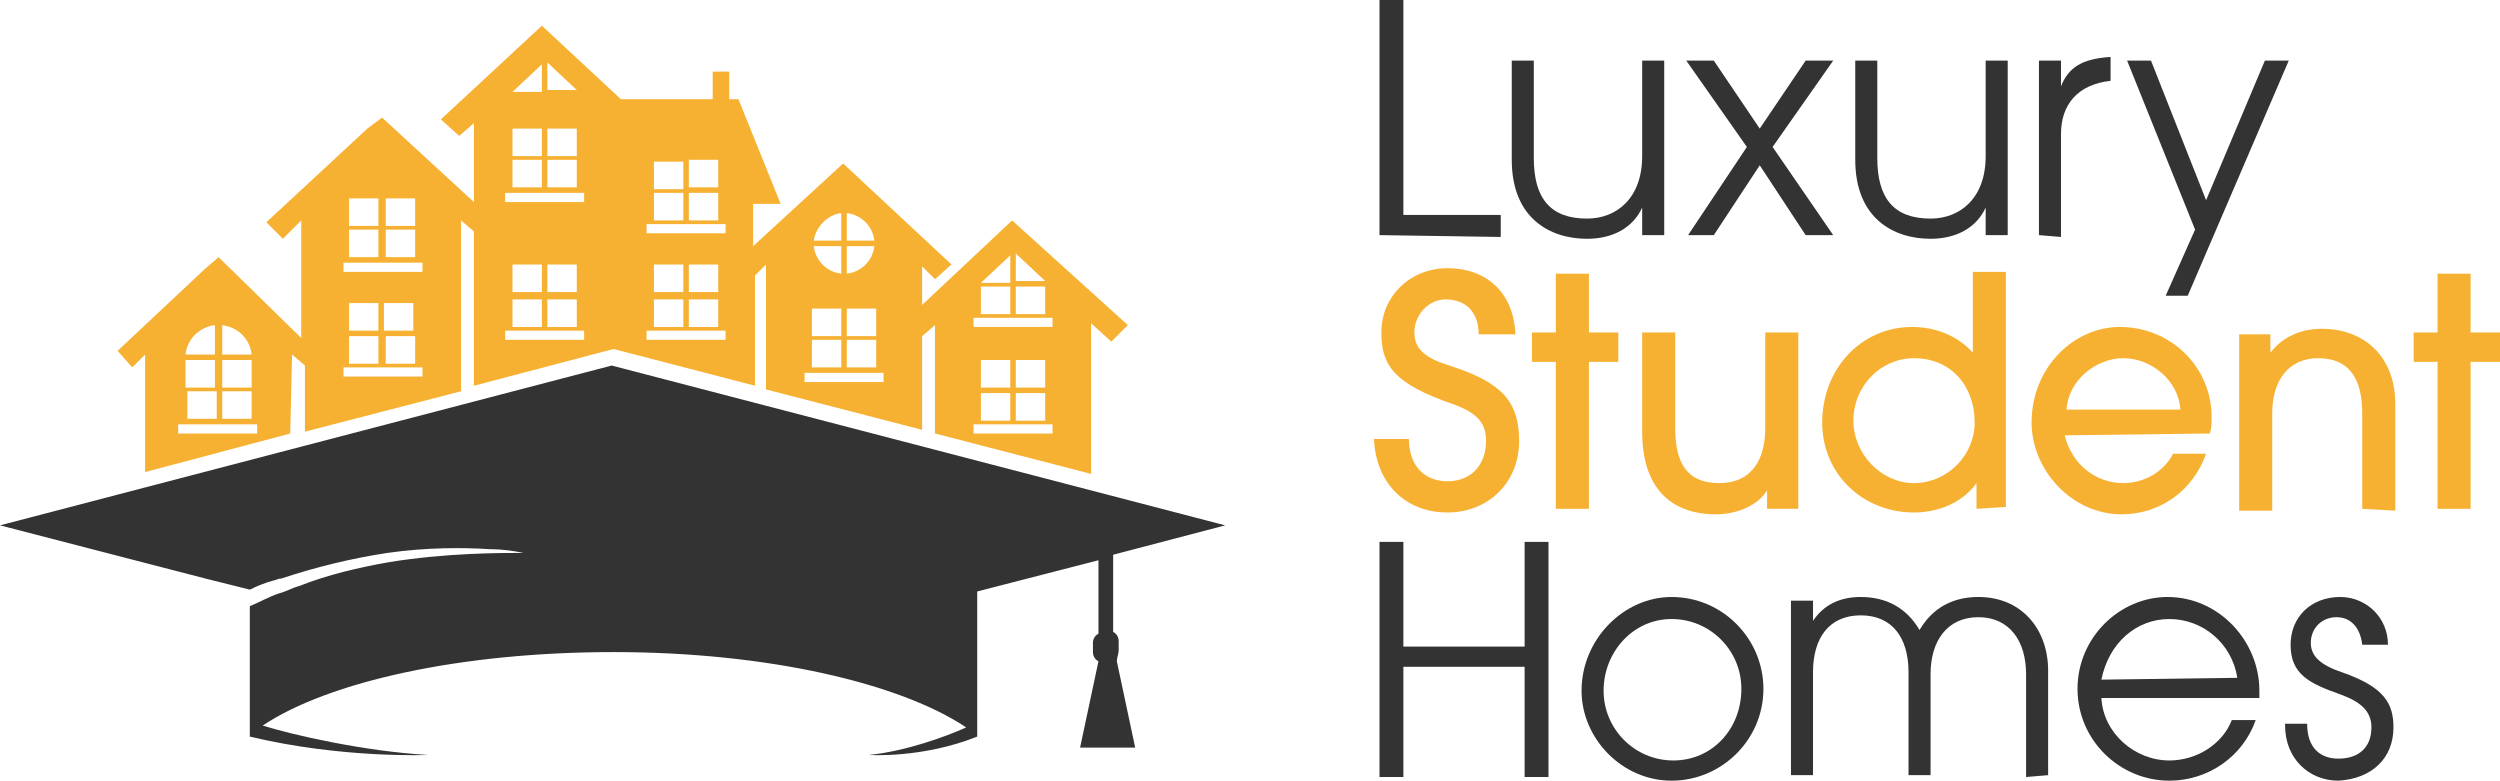
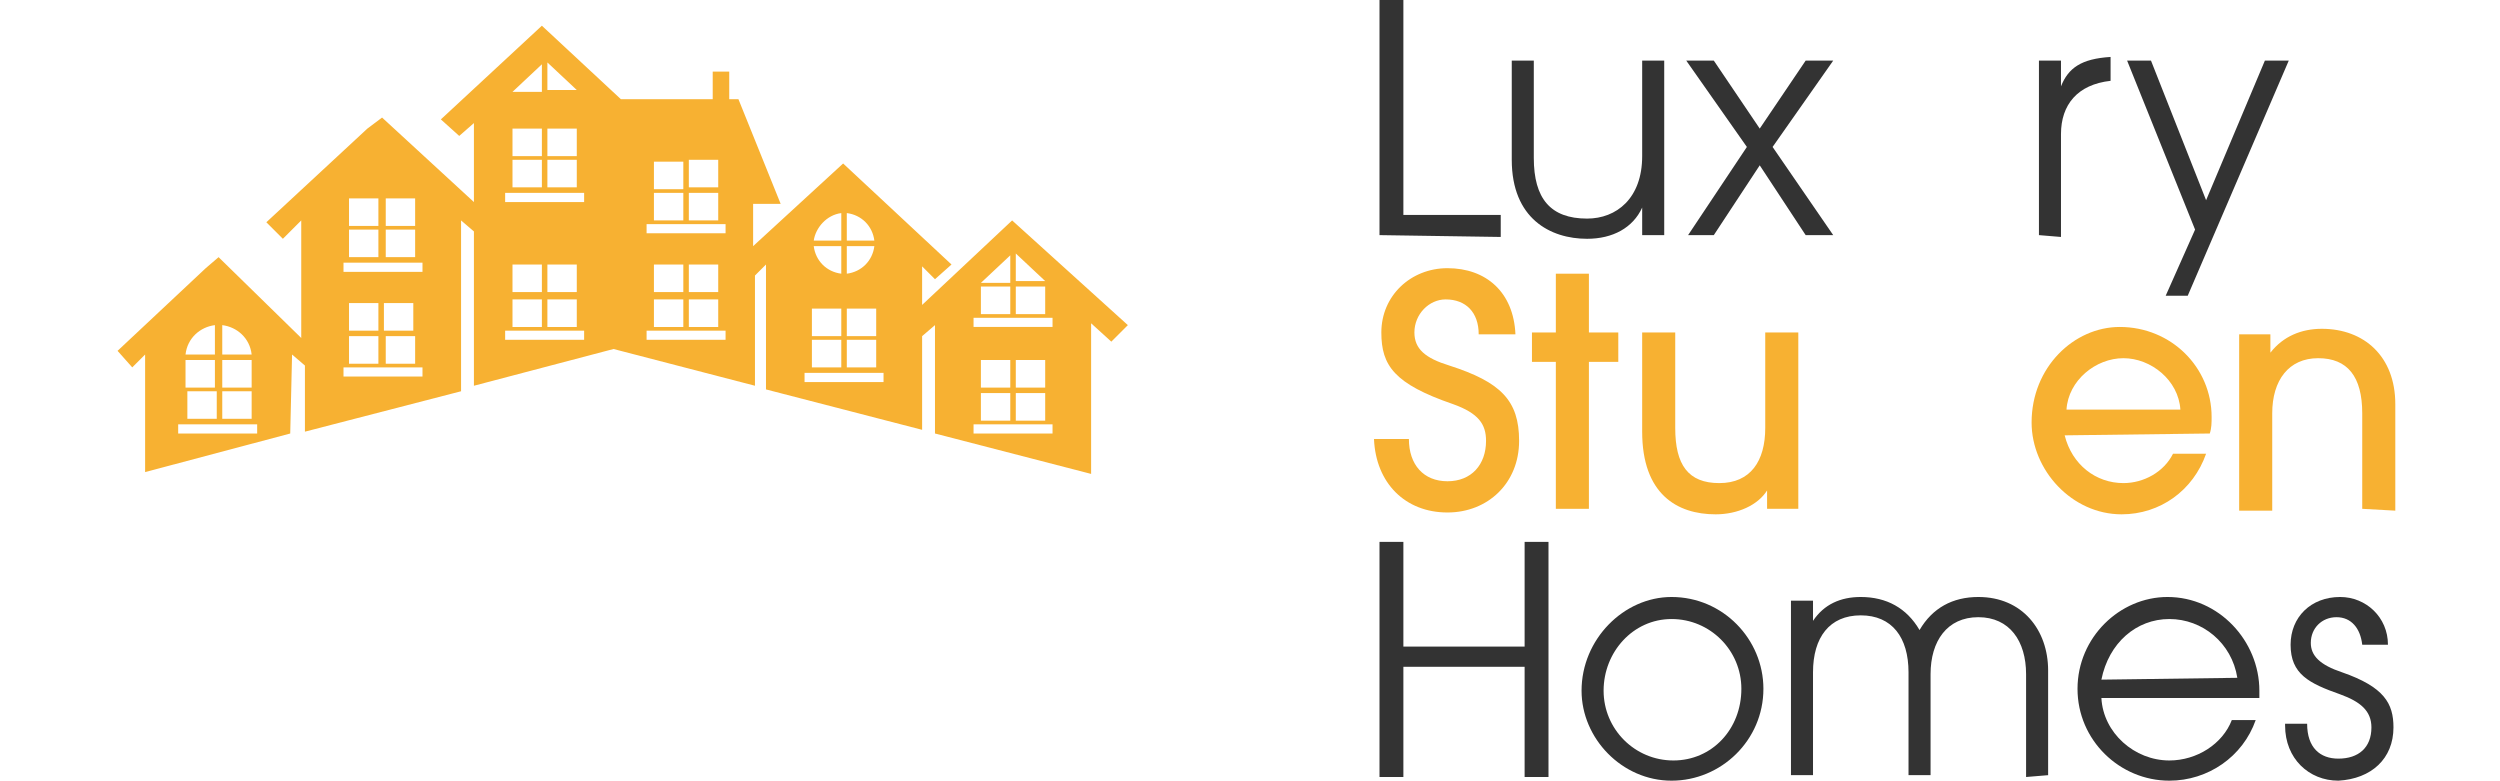
<svg xmlns="http://www.w3.org/2000/svg" version="1.1" id="Layer_1" x="0px" y="0px" viewBox="0 0 136.1 42.5" style="enable-background:new 0 0 136.1 42.5;" xml:space="preserve">
  <style type="text/css">
	.st0{fill:#333333;}
	.st1{fill:#F7B132;}
</style>
  <g>
-     <path class="st0" d="M60.9,35.4v-0.5c0-0.2-0.1-0.4-0.3-0.5v-4.2l6.1-1.6l-33.4-8.7L0,28.6l11.2,2.9l2.4,0.6   c0.4-0.2,0.9-0.4,1.3-0.5c0.1,0,0.2-0.1,0.4-0.1c1.8-0.6,3.8-1.1,5.8-1.4c2.1-0.3,4.1-0.3,5.6-0.2c0.7,0,1.3,0.1,1.8,0.2   c-1.3,0-4.2,0-7.3,0.5c-1.7,0.3-3.4,0.7-4.9,1.3c-0.4,0.1-0.7,0.3-1.1,0.4c-0.6,0.2-1.1,0.5-1.6,0.7v7c0,0,0,0,0,0v0.1   c5,1.2,9.7,1,9.7,1c-3.5-0.2-7.4-1.1-9-1.6c3.6-2.4,10.8-4,19.1-4c8.4,0,15.6,1.7,19.2,4.1c-1.1,0.5-3.3,1.3-5.3,1.5   c0,0,2.9,0.2,5.9-1v0c0,0,0,0,0,0v-7.9l6.6-1.7v4c-0.2,0.1-0.3,0.3-0.3,0.5v0.5c0,0.2,0.1,0.4,0.3,0.5l-1,4.7h1.5h1.5l-1-4.7   C60.8,35.8,60.9,35.6,60.9,35.4z" />
    <g>
      <path class="st0" d="M75.1,12.8l0-12.8l1.3,0l0,11.7l5.3,0l0,1.2L75.1,12.8z" />
      <path class="st0" d="M89.4,12.8l0-1.5l0,0c-0.5,1.1-1.6,1.7-3,1.7c-2,0-4.1-1.1-4.1-4.3l0-5.4l1.2,0l0,5.3c0,2.2,0.9,3.3,2.9,3.3    c1.6,0,3-1.1,3-3.4l0-5.2l1.2,0l0,9.5L89.4,12.8z" />
      <path class="st0" d="M98.3,12.8L95.8,9l-2.5,3.8l-1.4,0L95.1,8l-3.3-4.7l1.5,0L95.8,7l2.5-3.7l1.5,0L96.5,8l3.3,4.8L98.3,12.8z" />
-       <path class="st0" d="M108.1,12.8l0-1.5l0,0c-0.5,1.1-1.6,1.7-3,1.7c-2,0-4.1-1.1-4.1-4.3l0-5.4l1.2,0l0,5.3c0,2.2,0.9,3.3,2.9,3.3    c1.6,0,3-1.1,3-3.4l0-5.2l1.2,0l0,9.5L108.1,12.8z" />
      <path class="st0" d="M111,12.8l0-9.5l1.2,0l0,1.4l0,0c0.4-1,1.1-1.5,2.7-1.6l0,1.3l0,0c-1.8,0.2-2.7,1.3-2.7,2.9l0,5.6L111,12.8z" />
      <path class="st0" d="M117.9,16.1l1.6-3.6l-3.7-9.2l1.3,0l3,7.6l3.2-7.6l1.3,0l-5.5,12.8L117.9,16.1z" />
    </g>
    <g>
      <path class="st0" d="M83,42.3l0-6l-6.6,0l0,6l-1.3,0l0-12.8l1.3,0l0,5.7l6.6,0l0-5.7l1.3,0l0,12.8L83,42.3z" />
      <path class="st0" d="M86.1,37.6c0-2.8,2.3-5.1,4.9-5.1c2.8,0,5,2.3,5,5c0,2.8-2.3,5-5,5C88.3,42.5,86.1,40.2,86.1,37.6z     M94.8,37.5c0-2.1-1.7-3.8-3.8-3.8c-2.1,0-3.7,1.8-3.7,3.9c0,2.1,1.7,3.8,3.8,3.8C93.2,41.4,94.8,39.7,94.8,37.5z" />
      <path class="st0" d="M110.3,42.3l0-5.6c0-1.8-0.9-3.1-2.6-3.1c-1.7,0-2.6,1.3-2.6,3.1l0,5.5l-1.2,0l0-5.6c0-1.9-0.9-3.1-2.6-3.1    c-1.7,0-2.6,1.2-2.6,3.1l0,5.6l-1.2,0l0-9.5l1.2,0l0,1.1c0.6-0.9,1.5-1.3,2.6-1.3c1.4,0,2.5,0.6,3.2,1.8c0.7-1.2,1.8-1.8,3.2-1.8    c2.4,0,3.8,1.8,3.8,4l0,5.7L110.3,42.3z" />
      <path class="st0" d="M114.4,38c0.1,1.9,1.8,3.4,3.7,3.4c1.5,0,2.9-0.9,3.4-2.2l1.3,0c-0.7,2-2.6,3.3-4.7,3.3c-2.7,0-5-2.2-5-5    c0-2.8,2.3-5,4.9-5c2.8,0,5,2.4,5,5.1c0,0.1,0,0.2,0,0.4L114.4,38z M121.8,36.9c-0.3-1.9-1.9-3.2-3.7-3.2c-1.8,0-3.3,1.3-3.7,3.3    L121.8,36.9z" />
      <path class="st0" d="M128.6,35.1c-0.1-0.9-0.6-1.5-1.4-1.5c-0.8,0-1.4,0.6-1.4,1.4c0,0.7,0.5,1.2,1.7,1.6c2.3,0.8,2.8,1.7,2.8,3    c0,1.7-1.2,2.8-3,2.9c-1.6,0-2.9-1.2-2.9-3l0-0.1l1.2,0c0,1.3,0.7,1.9,1.7,1.9c1.1,0,1.8-0.6,1.8-1.7c0-0.9-0.6-1.4-1.7-1.8    c-1.7-0.6-2.7-1.1-2.7-2.7c0-1.5,1.1-2.6,2.7-2.6c1.4,0,2.6,1.1,2.6,2.6L128.6,35.1z" />
    </g>
  </g>
  <g>
    <g>
      <path class="st1" d="M80.5,18.2c0-1.2-0.7-1.9-1.8-1.9c-0.9,0-1.7,0.8-1.7,1.8c0,0.9,0.6,1.4,1.9,1.8c2.8,0.9,3.8,1.9,3.8,4.1    c0,2.3-1.7,3.9-3.9,3.9c-2.3,0-3.9-1.6-4-4l1.9,0c0,1.4,0.8,2.3,2.1,2.3c1.3,0,2.1-0.9,2.1-2.2c0-0.9-0.4-1.5-1.8-2    c-3.2-1.1-3.9-2.1-3.9-3.9c0-2,1.6-3.5,3.6-3.5c2.1,0,3.6,1.3,3.7,3.6L80.5,18.2z" />
      <path class="st1" d="M84.7,27.7l0-8l-1.3,0l0-1.6l1.3,0l0-3.2l1.8,0l0,3.2l1.6,0l0,1.6l-1.6,0l0,8L84.7,27.7z" />
      <path class="st1" d="M96.2,27.7l0-1l0,0c-0.5,0.8-1.6,1.3-2.8,1.3c-2.1,0-4-1.1-4-4.5l0-5.4l1.8,0l0,5.2c0,2,0.7,3,2.4,3    c1.7,0,2.5-1.2,2.5-3l0-5.2l1.8,0l0,9.6L96.2,27.7z" />
-       <path class="st1" d="M107.6,27.7l0-1.4l0,0c-0.7,1-2,1.6-3.4,1.6c-2.8,0-5-2.1-5-4.9c0-2.9,2.1-5.2,4.9-5.2c1.3,0,2.5,0.5,3.3,1.4    l0,0l0-4.4l1.8,0l0,12.8L107.6,27.7z M104.2,19.5c-1.8,0-3.3,1.5-3.3,3.4c0,1.8,1.5,3.4,3.3,3.4c1.8,0,3.3-1.5,3.3-3.3    C107.5,21,106.2,19.5,104.2,19.5z" />
      <path class="st1" d="M112.4,23.7c0.4,1.6,1.7,2.6,3.2,2.6c1.1,0,2.2-0.6,2.7-1.6l1.8,0c-0.7,2-2.5,3.3-4.6,3.3    c-2.7,0-4.9-2.4-4.9-5c0-3,2.3-5.2,4.8-5.2c2.8,0,5,2.2,5,4.9c0,0.3,0,0.6-0.1,0.9L112.4,23.7z M118.7,22.3    c-0.1-1.6-1.6-2.8-3.1-2.8c-1.5,0-3,1.2-3.1,2.8L118.7,22.3z" />
      <path class="st1" d="M128.6,27.7l0-5.2c0-2-0.8-3-2.4-3c-1.6,0-2.5,1.2-2.5,3l0,5.3l-1.8,0l0-9.6l1.7,0l0,1l0,0    c0.7-0.9,1.7-1.3,2.8-1.3c2.3,0,4,1.5,4,4.1l0,5.8L128.6,27.7z" />
-       <path class="st1" d="M132.7,27.7l0-8l-1.3,0l0-1.6l1.3,0l0-3.2l1.8,0l0,3.2l1.6,0l0,1.6l-1.6,0l0,8L132.7,27.7z" />
    </g>
    <path class="st1" d="M15.9,19.3l0.7,0.6l0,3.6l8.5-2.2l0-9.3l0.7,0.6l0,8.4l7.6-2l7.7,2l0-6l0.6-0.6l0,6.8l8.5,2.2l0-5.1l0.7-0.6   l0,5.9l8.5,2.2l0-8.2l1.1,1l0.9-0.9L55.1,12l-4.9,4.6l0-2.1l0.7,0.7l0.9-0.8l-5.9-5.5L41,13.4l0-2.3l1.5,0l-2.3-5.7l-0.5,0l0-1.5   l-0.9,0l0,1.5l-5,0l-4.3-4l0,0l0,0l-5.5,5.1l0,0l0,0L25,7.4l0.8-0.7l0,4.3l-5-4.6L20,7l0,0l-5.5,5.1l0.9,0.9l1-1l0,6.4L11.9,14   l-0.7,0.6l0,0l-4.8,4.5L7.2,20l0.7-0.7l0,6.4l7.9-2.1L15.9,19.3z M56.9,15.3l-1.6,0l0-1.5L56.9,15.3z M56.9,15.6l0,1.5l-1.6,0   l0-1.5L56.9,15.6z M55,13.9l0,1.5l-1.6,0L55,13.9z M55,15.6l0,1.5l-1.6,0l0-1.5L55,15.6z M57.3,17.3l0,0.5l-4.3,0l0-0.5L57.3,17.3z    M56.9,21.4l0,1.5l-1.6,0l0-1.5L56.9,21.4z M55.3,21.1l0-1.5l1.6,0l0,1.5L55.3,21.1z M55,21.4l0,1.5l-1.6,0l0-1.5L55,21.4z    M53.4,21.1l0-1.5l1.6,0l0,1.5L53.4,21.1z M57.3,23.1l0,0.5l-4.3,0l0-0.5L57.3,23.1z M47.7,20l-1.6,0l0-1.5l1.6,0L47.7,20z    M47.6,13.1l-1.5,0l0-1.5C46.9,11.7,47.5,12.3,47.6,13.1z M47.6,13.4c-0.1,0.8-0.7,1.4-1.5,1.5l0-1.5L47.6,13.4z M47.7,16.8l0,1.5   l-1.6,0l0-1.5L47.7,16.8z M45.8,14.9c-0.8-0.1-1.4-0.7-1.5-1.5l1.5,0L45.8,14.9z M45.8,20l-1.6,0l0-1.5l1.6,0L45.8,20z M45.8,11.6   l0,1.5l-1.5,0C44.4,12.4,45,11.7,45.8,11.6z M45.8,16.8l0,1.5l-1.6,0l0-1.5L45.8,16.8z M48.1,20.3l0,0.5l-4.3,0l0-0.5L48.1,20.3z    M39.1,12l-1.6,0l0-1.5l1.6,0L39.1,12z M39.1,8.7l0,1.5l-1.6,0l0-1.5L39.1,8.7z M37.2,12l-1.6,0l0-1.5l1.6,0L37.2,12z M37.2,8.8   l0,1.5l-1.6,0l0-1.5L37.2,8.8z M39.5,12.2l0,0.5l-4.3,0l0-0.5L39.5,12.2z M39.1,16.3l0,1.5l-1.6,0l0-1.5L39.1,16.3z M37.5,15.9   l0-1.5l1.6,0l0,1.5L37.5,15.9z M37.2,16.3l0,1.5l-1.6,0l0-1.5L37.2,16.3z M35.6,15.9l0-1.5l1.6,0l0,1.5L35.6,15.9z M39.5,18l0,0.5   l-4.3,0l0-0.5L39.5,18z M31.4,4.9l-1.6,0l0-1.5L31.4,4.9z M31.4,10.2l-1.6,0l0-1.5l1.6,0L31.4,10.2z M31.4,7l0,1.5l-1.6,0l0-1.5   L31.4,7z M29.5,3.5l0,1.5l-1.6,0L29.5,3.5z M29.5,10.2l-1.6,0l0-1.5l1.6,0L29.5,10.2z M29.5,7l0,1.5l-1.6,0l0-1.5L29.5,7z    M31.8,10.5l0,0.5l-4.3,0l0-0.5L31.8,10.5z M31.4,16.3l0,1.5l-1.6,0l0-1.5L31.4,16.3z M29.8,15.9l0-1.5l1.6,0l0,1.5L29.8,15.9z    M29.5,16.3l0,1.5l-1.6,0l0-1.5L29.5,16.3z M27.9,15.9l0-1.5l1.6,0l0,1.5L27.9,15.9z M31.8,18l0,0.5l-4.3,0l0-0.5L31.8,18z    M22.6,14l-1.6,0l0-1.5l1.6,0L22.6,14z M22.6,10.8l0,1.5l-1.6,0l0-1.5L22.6,10.8z M20.6,14L19,14l0-1.5l1.6,0L20.6,14z M20.6,10.8   l0,1.5l-1.6,0l0-1.5L20.6,10.8z M23,14.3l0,0.5l-4.3,0l0-0.5L23,14.3z M22.6,18.3l0,1.5l-1.6,0l0-1.5L22.6,18.3z M20.9,18l0-1.5   l1.6,0l0,1.5L20.9,18z M20.6,18.3l0,1.5l-1.6,0l0-1.5L20.6,18.3z M19,18l0-1.5l1.6,0l0,1.5L19,18z M23,20l0,0.5l-4.3,0l0-0.5L23,20   z M13.7,22.8l-1.6,0l0-1.5l1.6,0L13.7,22.8z M13.7,19.3l-1.6,0l0-1.6C12.9,17.8,13.6,18.4,13.7,19.3z M13.7,19.6l0,1.5l-1.6,0   l0-1.5L13.7,19.6z M11.7,17.7l0,1.6l-1.6,0C10.2,18.4,10.9,17.8,11.7,17.7z M11.8,22.8l-1.6,0l0-1.5l1.6,0L11.8,22.8z M11.7,19.6   l0,1.5l-1.6,0l0-1.5L11.7,19.6z M9.7,23.6l0-0.5l4.3,0l0,0.5L9.7,23.6z" />
  </g>
</svg>